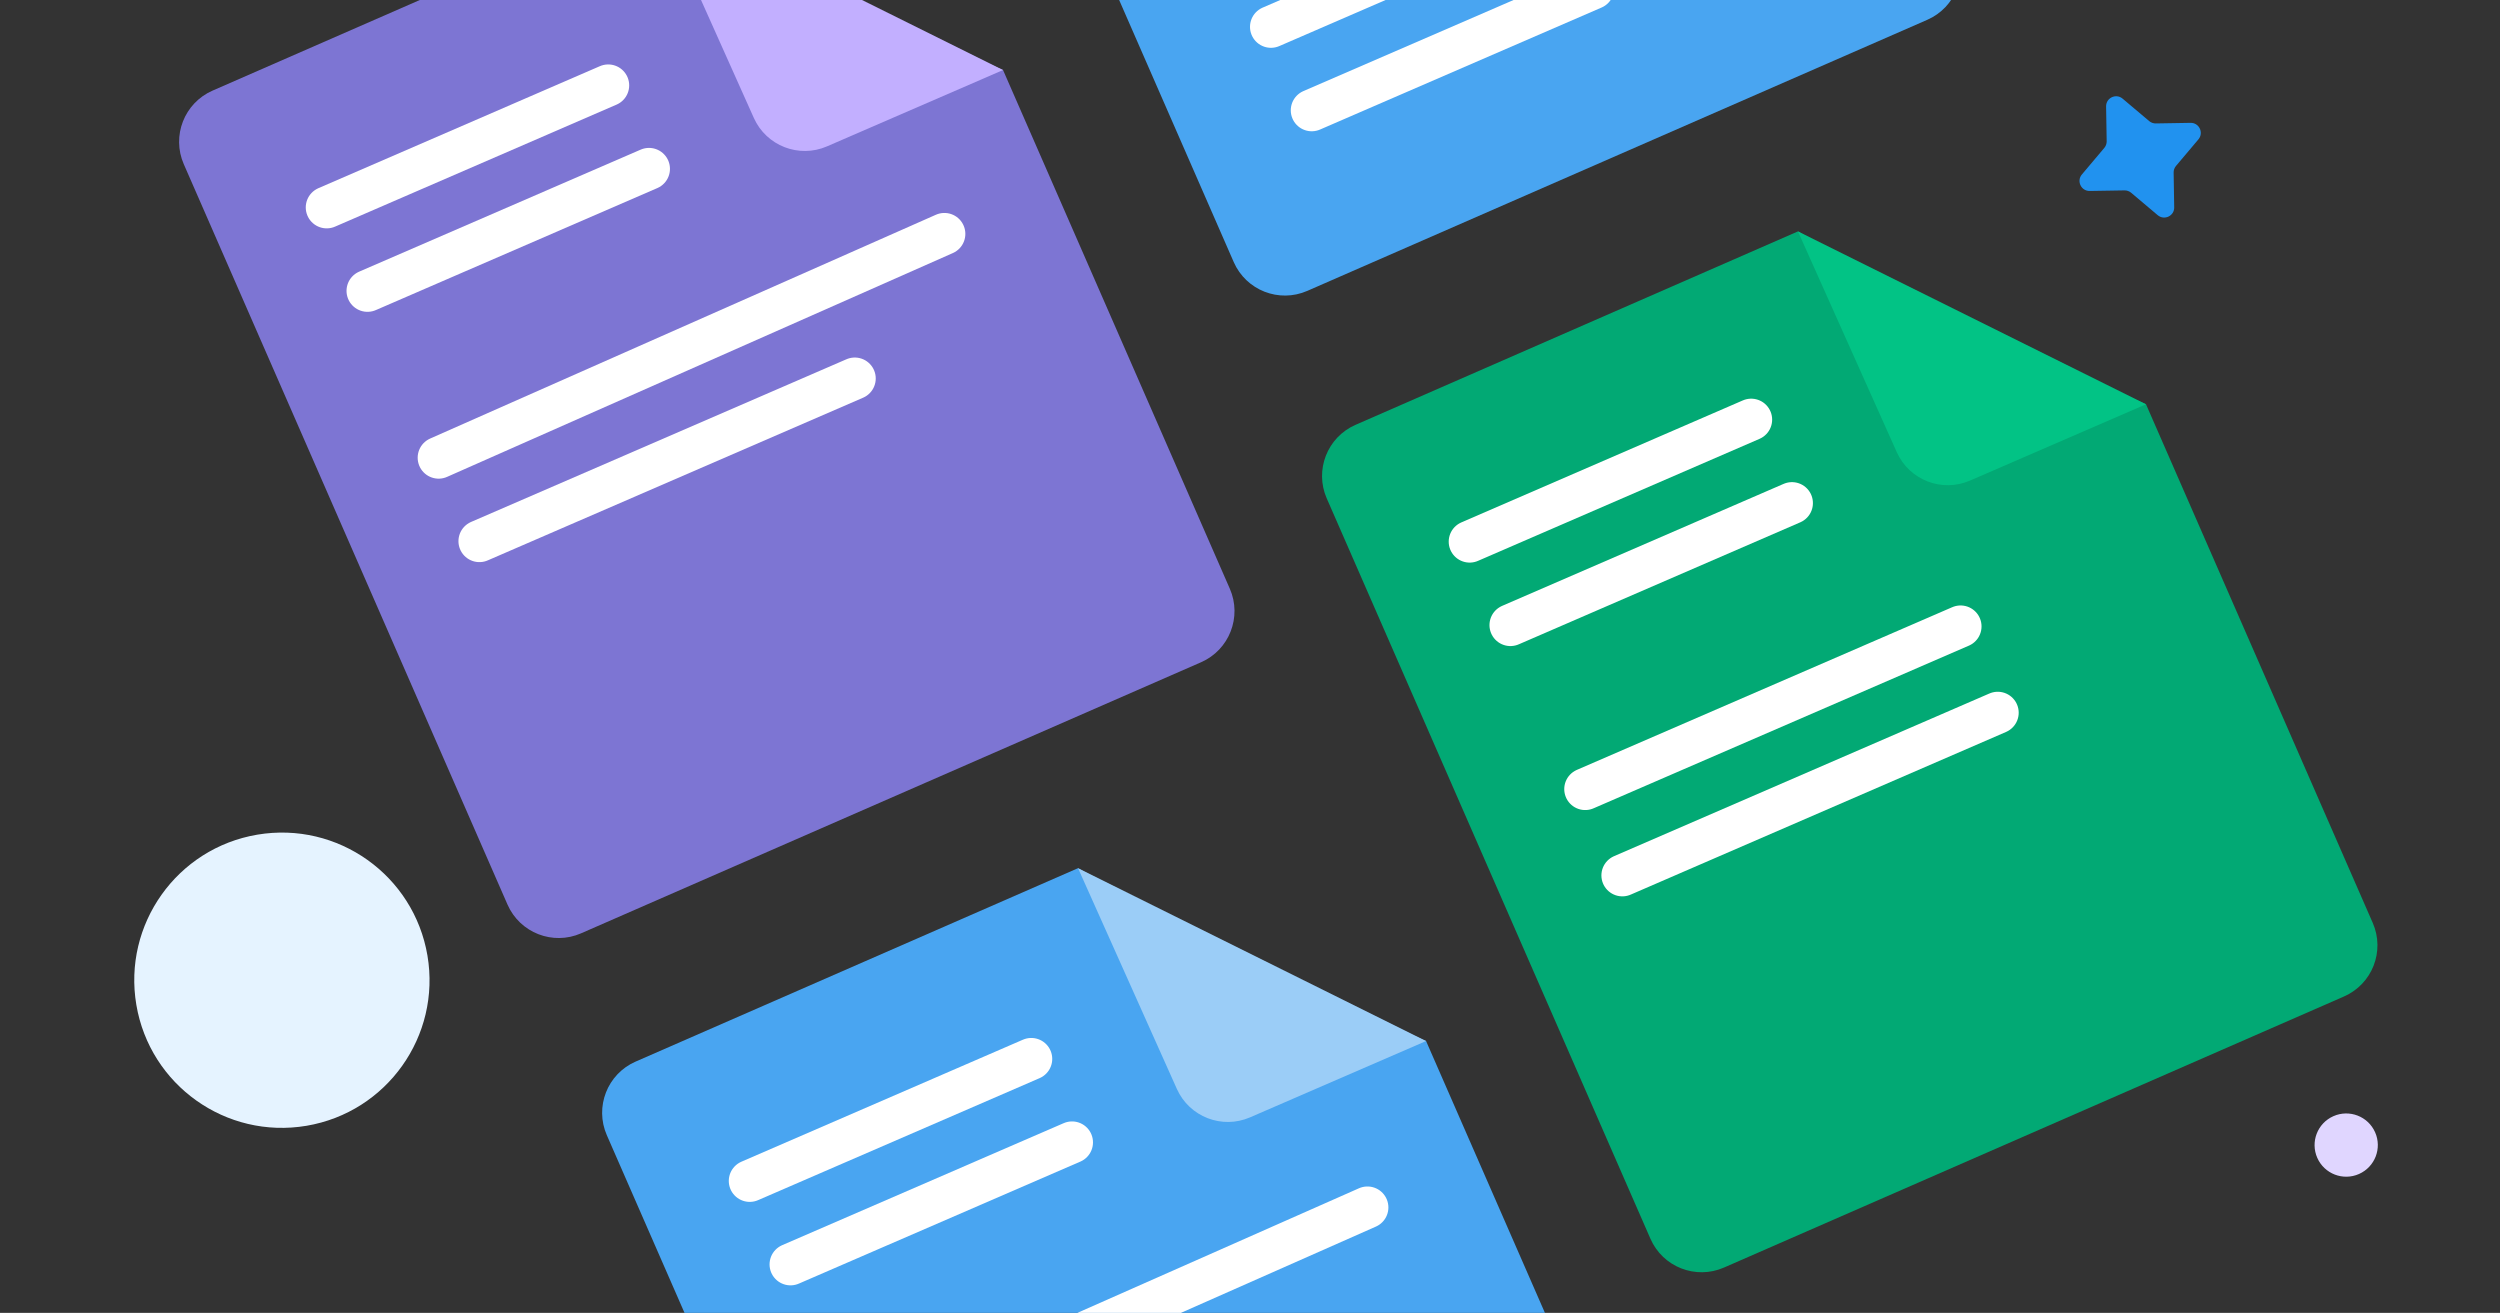
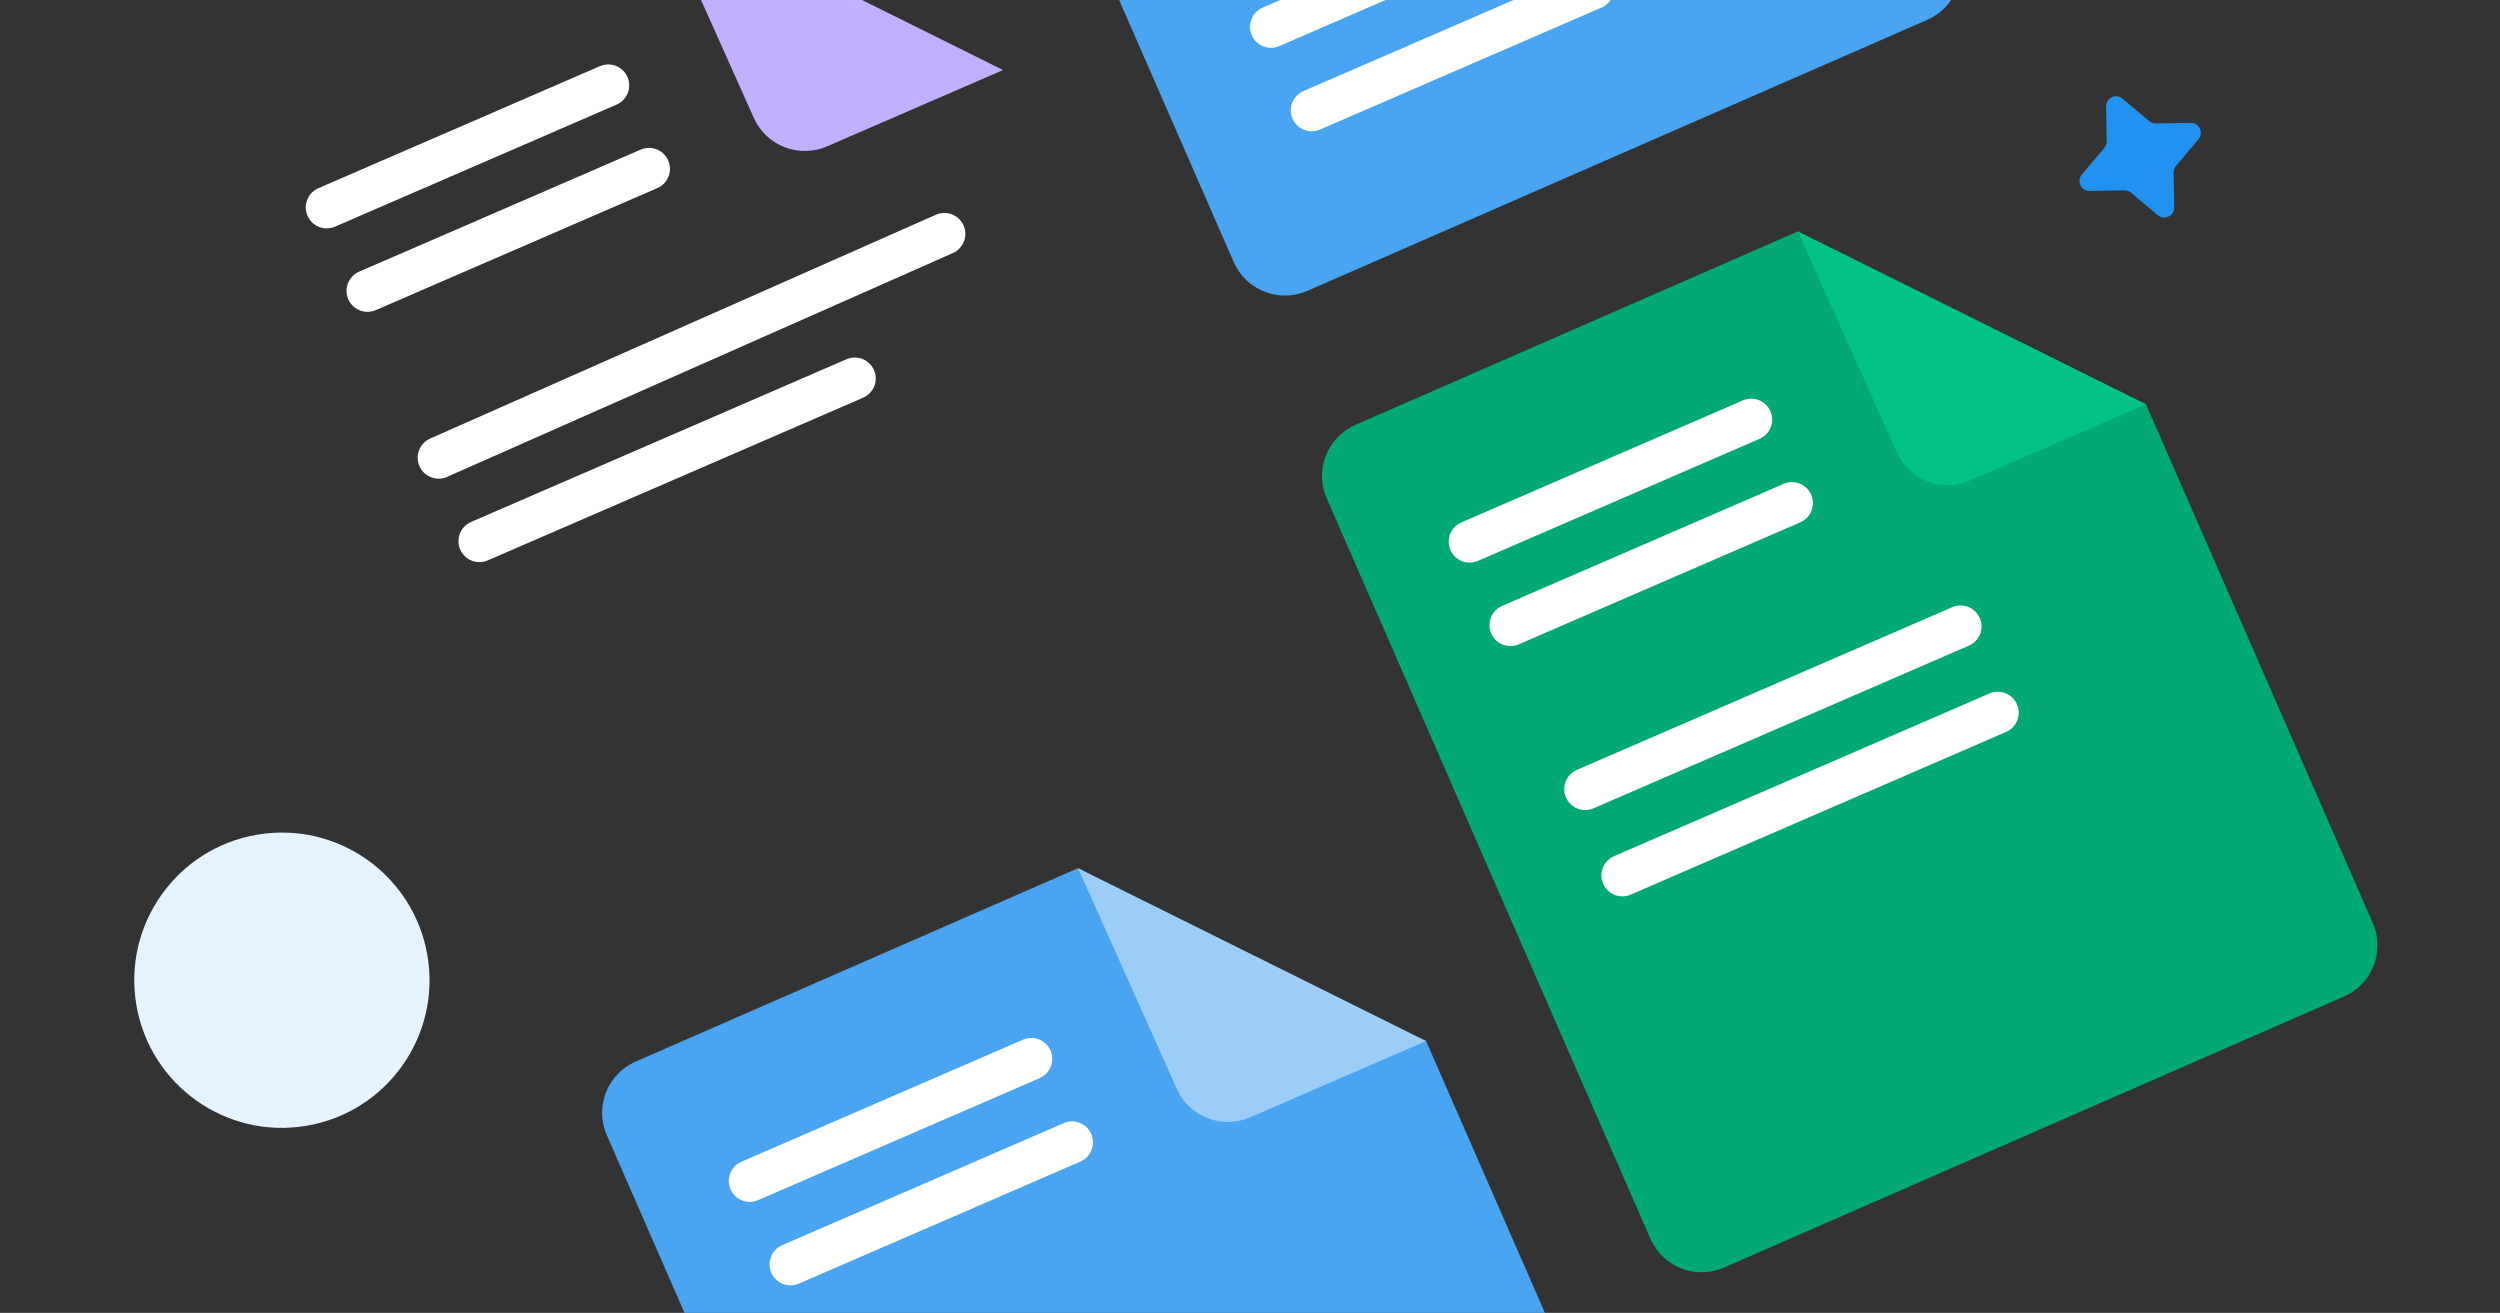
<svg xmlns="http://www.w3.org/2000/svg" width="179" height="94" viewBox="0 0 179 94" fill="none">
  <rect x="0" y="0" width="179" height="94" fill="#333333" stroke="none" />
  <g clip-path="url(#clip0_138_9024)">
    <g clip-path="url(#clip1_138_9024)">
      <path d="M93.603 20.827L137.992 1.419C140.017 0.534 140.94 -1.825 140.055 -3.849L123.818 -40.985L110.539 -46.699L98.898 -53.362L65.855 -38.915C64.585 -38.36 64.006 -36.881 64.561 -35.612L88.335 18.764C89.221 20.788 91.579 21.712 93.603 20.827Z" fill="#49A5F1" />
      <path d="M91 1.923L111.159 -6.814" stroke="white" stroke-width="3" stroke-linecap="round" />
      <path d="M93.919 7.899L114.078 -0.838" stroke="white" stroke-width="3" stroke-linecap="round" />
    </g>
    <g clip-path="url(#clip2_138_9024)">
      <path d="M71.892 136.35L116.282 116.942C118.306 116.057 119.229 113.698 118.344 111.674L102.107 74.538L88.828 68.824L77.187 62.16L45.51 76.01C43.486 76.895 42.563 79.254 43.448 81.278L66.625 134.287C67.51 136.311 69.868 137.235 71.892 136.35Z" fill="#49A5F1" />
      <path d="M102.107 74.538L77.187 62.161L84.263 77.967C85.158 79.966 87.495 80.874 89.505 80.002L102.107 74.538Z" fill="#9BCDF7" />
    </g>
    <path d="M53.681 84.555L73.84 75.818" stroke="white" stroke-width="3" stroke-linecap="round" />
    <path d="M56.6 90.531L76.758 81.794" stroke="white" stroke-width="3" stroke-linecap="round" />
-     <path d="M61.695 102.476L97.909 86.452" stroke="white" stroke-width="3" stroke-linecap="round" />
    <g clip-path="url(#clip3_138_9024)">
-       <path d="M41.603 66.827L85.993 47.419C88.017 46.534 88.94 44.175 88.055 42.151L71.818 5.015L58.539 -0.699L46.898 -7.362L15.221 6.487C13.197 7.372 12.274 9.731 13.159 11.755L36.336 64.764C37.221 66.788 39.579 67.712 41.603 66.827Z" fill="#7D75D3" />
      <path d="M71.818 5.015L46.898 -7.362L53.974 8.444C54.869 10.443 57.206 11.351 59.216 10.479L71.818 5.015Z" fill="#C2AFFF" />
    </g>
    <path d="M23.392 14.851L43.55 6.114" stroke="white" stroke-width="3" stroke-linecap="round" />
    <path d="M26.311 20.827L46.469 12.09" stroke="white" stroke-width="3" stroke-linecap="round" />
    <path d="M31.405 32.772L67.619 16.747" stroke="white" stroke-width="3" stroke-linecap="round" />
    <path d="M34.325 38.748L61.203 27.099" stroke="white" stroke-width="3" stroke-linecap="round" />
    <g clip-path="url(#clip4_138_9024)">
      <path d="M123.438 90.757L167.828 71.349C169.852 70.464 170.775 68.106 169.89 66.082L153.654 28.946L140.374 23.232L128.733 16.568L97.057 30.418C95.032 31.303 94.109 33.661 94.994 35.685L118.171 88.695C119.056 90.719 121.414 91.642 123.438 90.757Z" fill="#02A974" />
      <path d="M153.654 28.946L128.733 16.568L135.809 32.374C136.705 34.374 139.041 35.281 141.051 34.41L153.654 28.946Z" fill="#02C385" />
    </g>
    <path d="M105.227 38.782L125.386 30.045" stroke="white" stroke-width="3" stroke-linecap="round" />
    <path d="M108.146 44.758L128.305 36.021" stroke="white" stroke-width="3" stroke-linecap="round" />
    <path d="M116.16 62.679L143.039 51.03" stroke="white" stroke-width="3" stroke-linecap="round" />
    <path d="M113.5 56.5L140.378 44.851" stroke="white" stroke-width="3" stroke-linecap="round" />
    <circle cx="20.184" cy="70.184" r="10.57" transform="rotate(-9.596 20.184 70.184)" fill="#E5F3FF" />
    <path d="M150.838 10.114L150.797 7.624C150.786 7.007 151.507 6.665 151.978 7.063L153.881 8.669C154.014 8.781 154.183 8.841 154.356 8.838L156.846 8.796C157.463 8.786 157.805 9.507 157.407 9.978L155.801 11.881C155.689 12.014 155.629 12.183 155.632 12.356L155.673 14.846C155.684 15.463 154.963 15.805 154.492 15.407L152.589 13.801C152.456 13.689 152.287 13.629 152.114 13.632L149.624 13.673C149.007 13.684 148.665 12.963 149.063 12.492L150.669 10.589C150.781 10.456 150.841 10.287 150.838 10.114Z" fill="#2192EF" />
-     <circle cx="167.988" cy="81.988" r="2.264" transform="rotate(-23.916 167.988 81.988)" fill="#E0D6FF" />
  </g>
  <defs>
    <clipPath id="clip0_138_9024">
      <rect y="-27" width="179" height="141" rx="11" fill="white" />
    </clipPath>
    <clipPath id="clip1_138_9024">
      <rect width="56.447" height="65.855" fill="white" transform="translate(63.556 -37.91) rotate(-23.616)" />
    </clipPath>
    <clipPath id="clip2_138_9024">
      <rect width="56.447" height="65.855" fill="white" transform="translate(41.845 77.613) rotate(-23.616)" />
    </clipPath>
    <clipPath id="clip3_138_9024">
      <rect width="56.447" height="65.855" fill="white" transform="translate(11.556 8.09) rotate(-23.616)" />
    </clipPath>
    <clipPath id="clip4_138_9024">
      <rect width="56.447" height="65.855" fill="white" transform="translate(93.392 32.02) rotate(-23.616)" />
    </clipPath>
  </defs>
</svg>